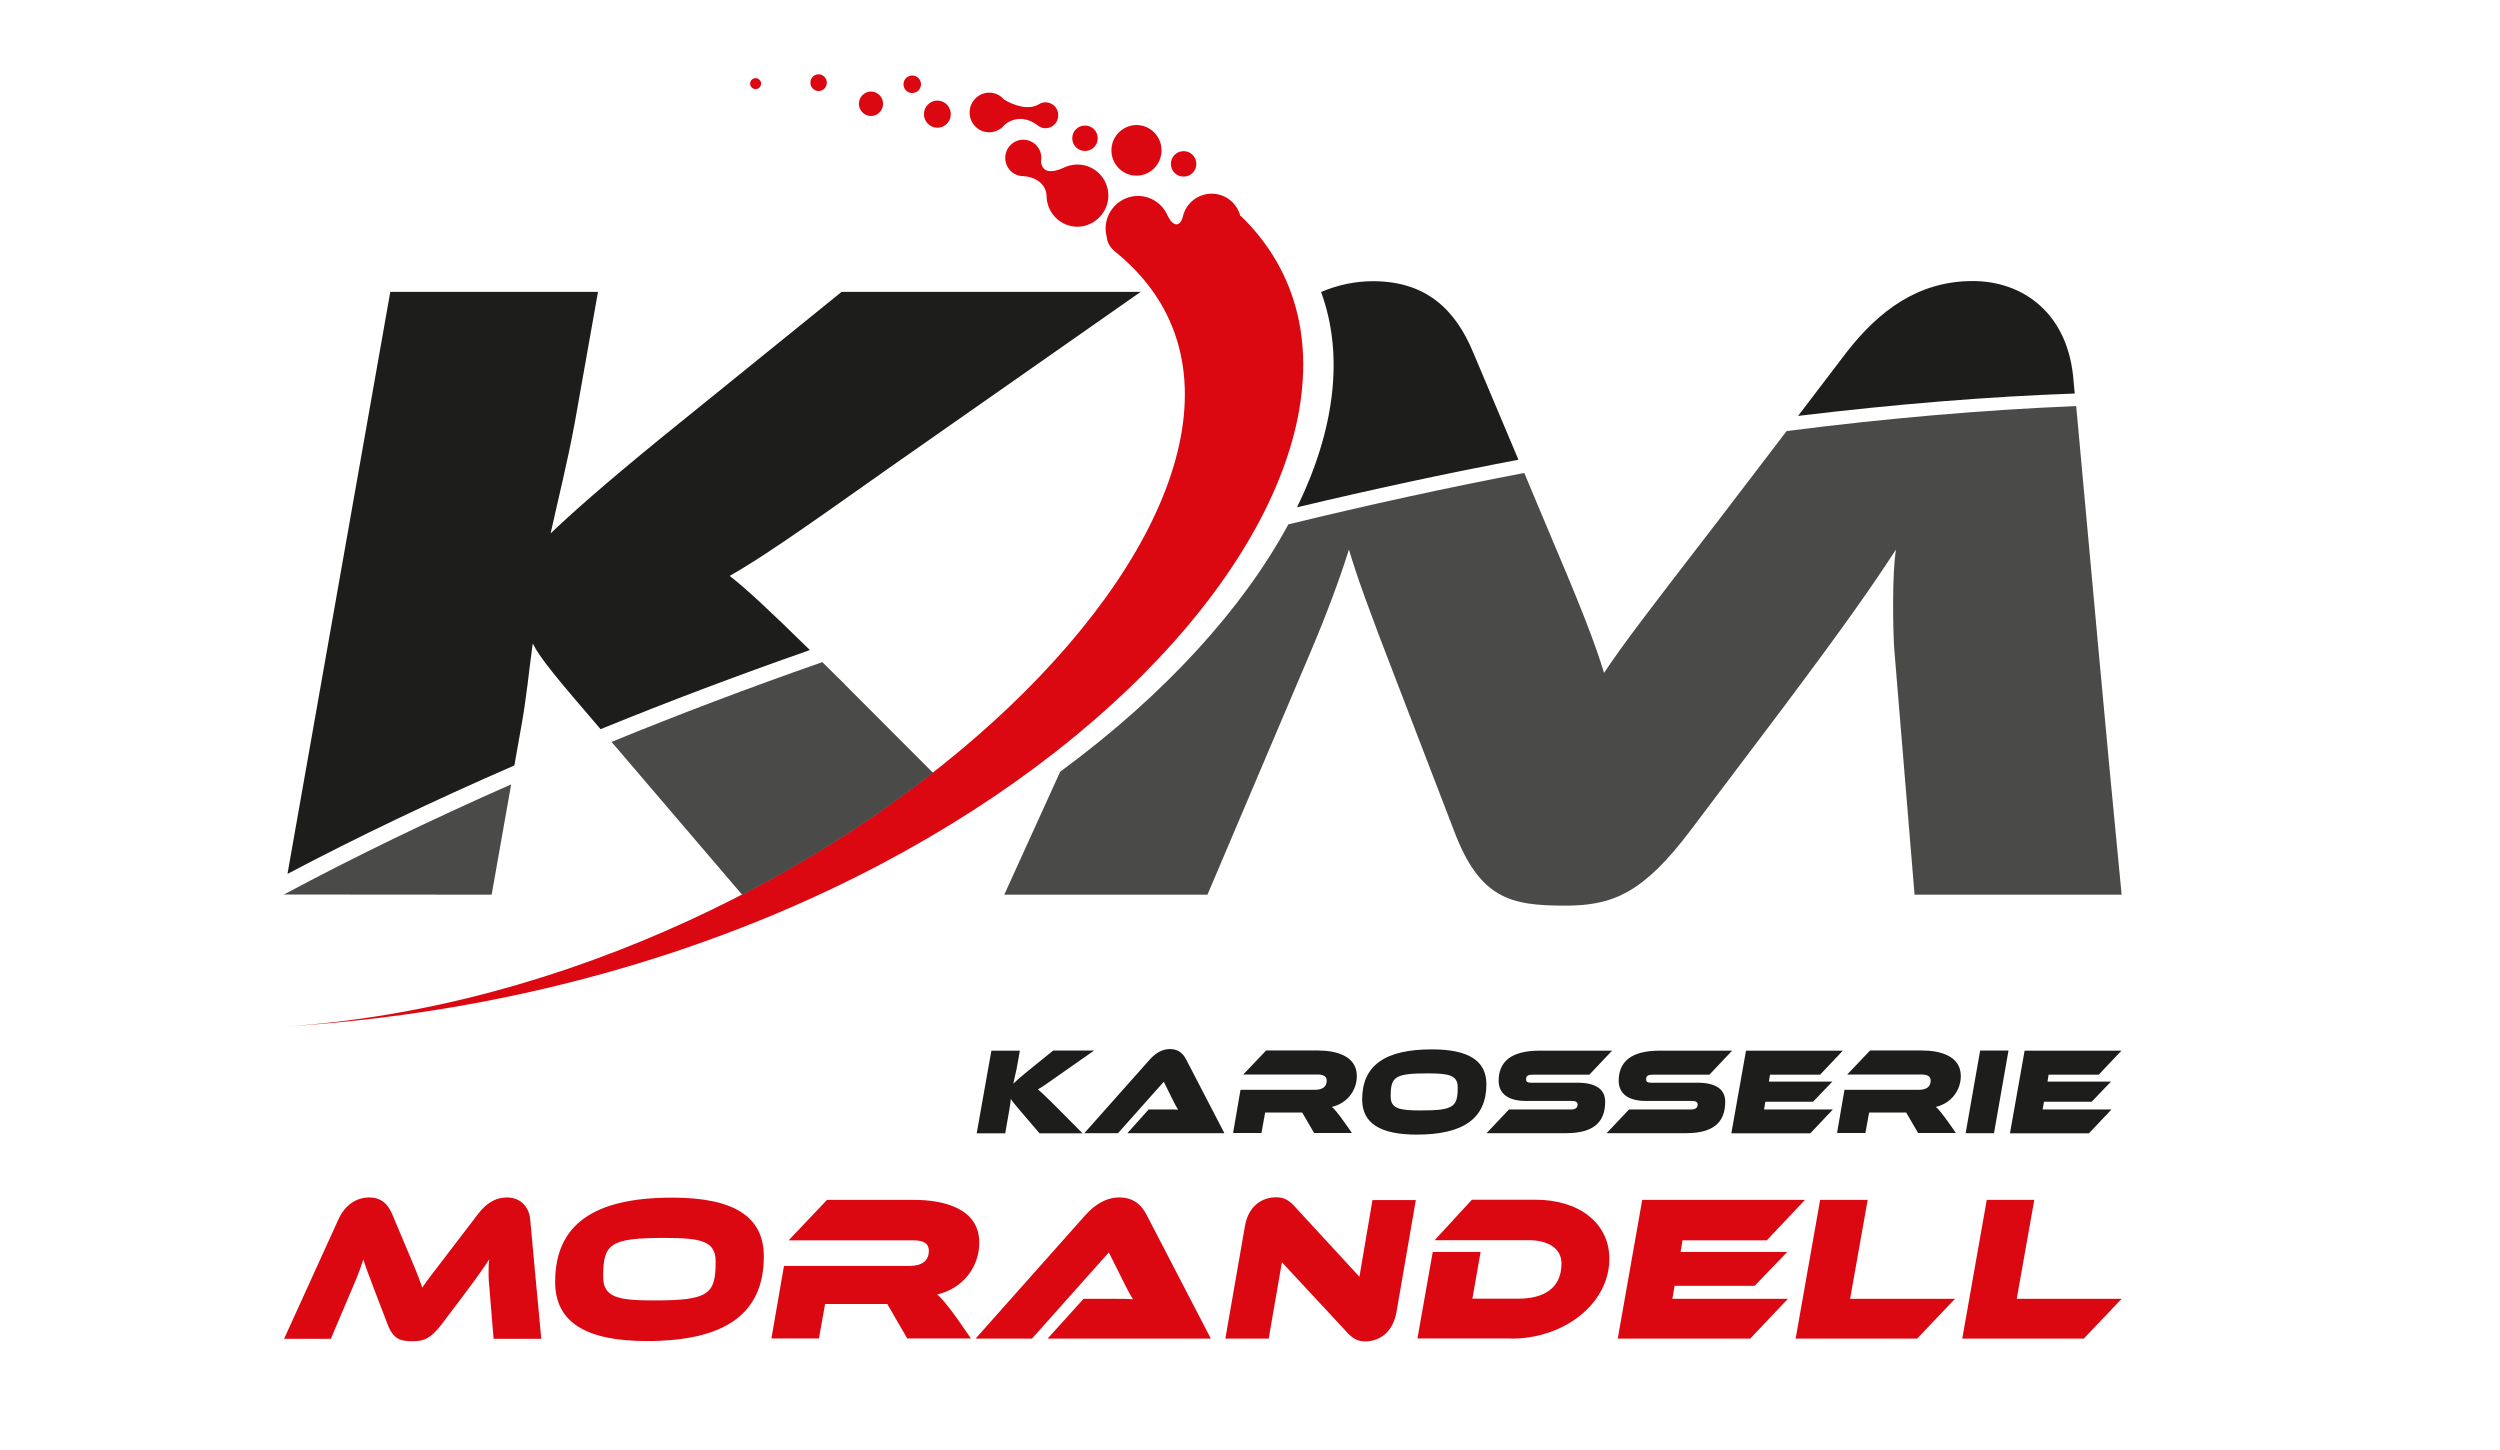
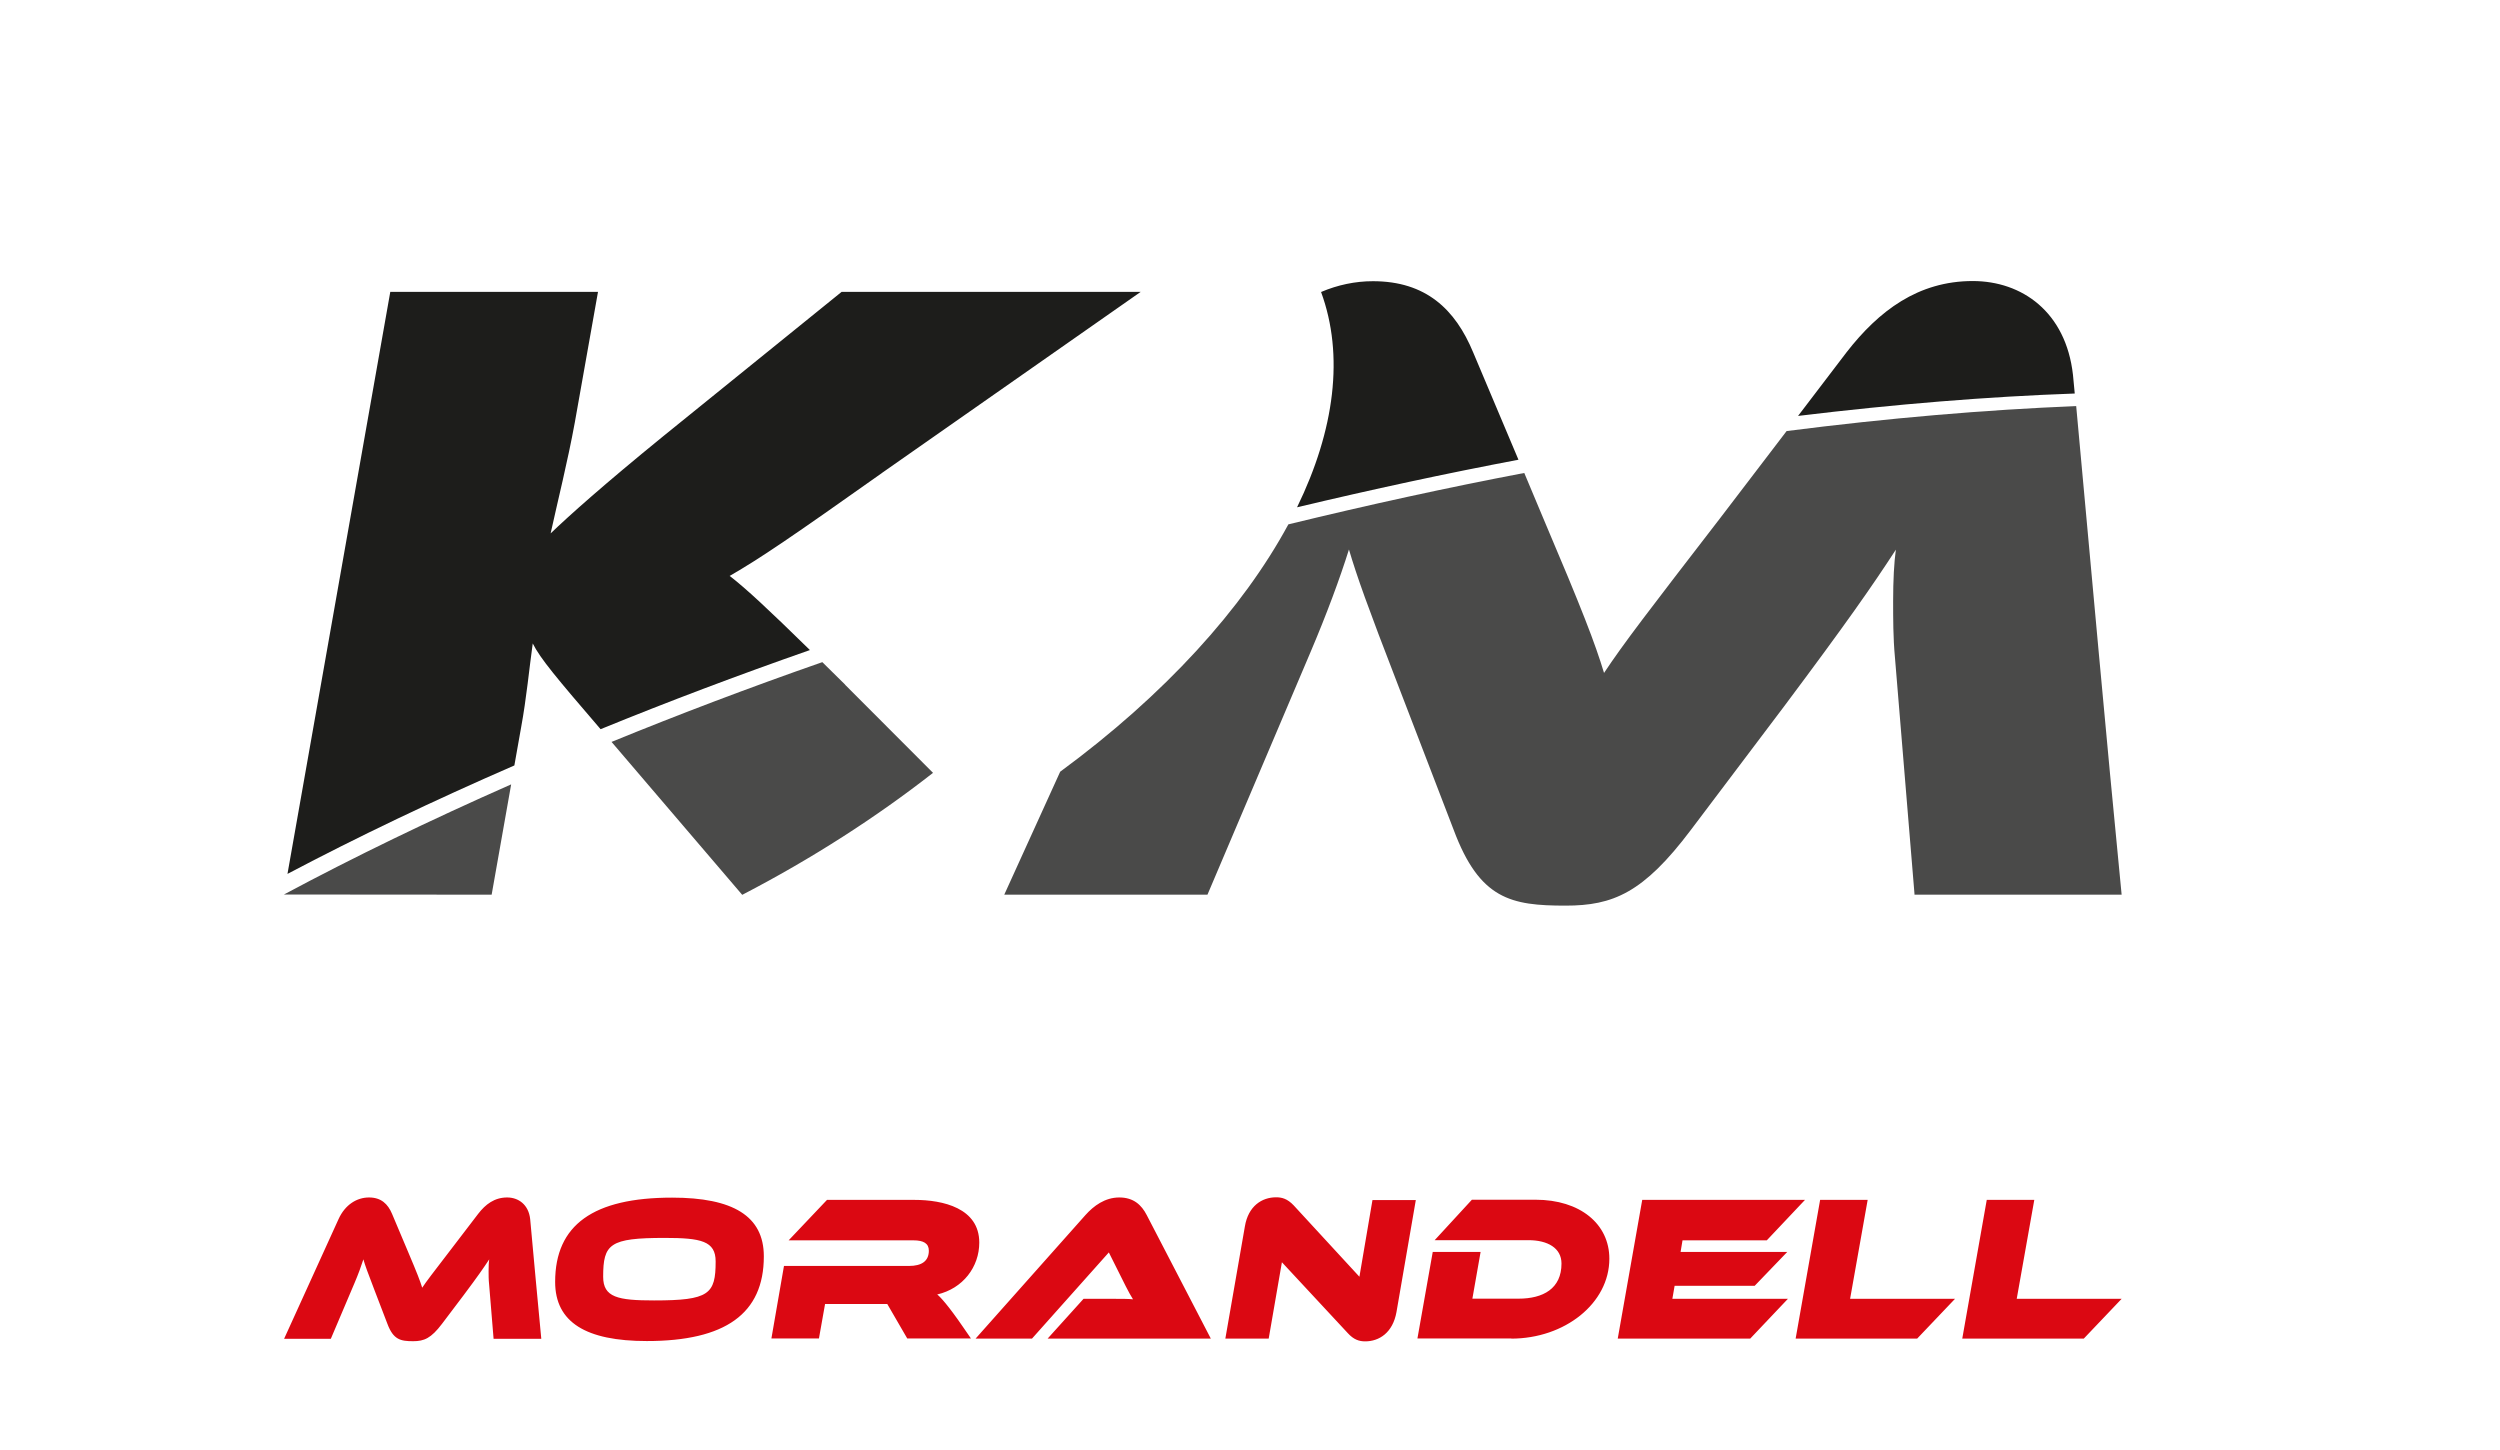
<svg xmlns="http://www.w3.org/2000/svg" id="a" width="54.73mm" height="31.75mm" viewBox="0 0 155.14 90">
  <defs>
    <style>.b{fill:#db0812;}.c{fill:#1d1d1b;}.d{fill:#4a4a49;}</style>
  </defs>
-   <path class="b" d="m47.23,5.19c0-.19-.15-.34-.34-.34s-.34.15-.34.34.15.34.34.34.34-.15.34-.34m4.08-.06c0-.28-.23-.52-.51-.52s-.51.23-.51.52.23.52.51.52.51-.23.51-.52m3.49,1.31c0-.42-.34-.76-.75-.76s-.75.34-.75.76.34.76.75.76.75-.34.75-.76m2.18-.81c.22-.21.23-.55.03-.77-.2-.22-.55-.23-.77-.03-.22.21-.23.55-.03.77.2.22.55.23.77.03m1.76,2.07c.34-.32.35-.85.04-1.19-.32-.34-.85-.36-1.18-.04-.34.32-.35.85-.04,1.19.32.34.85.36,1.18.04m6.93-.56c0-.44-.35-.79-.79-.79-.15,0-.29.04-.41.12t0,0c-.66.4-1.6.05-2.16-.29,0,0,0,0,0,0-.22-.26-.55-.43-.92-.43-.67,0-1.22.55-1.22,1.23s.54,1.23,1.22,1.23c.26,0,.51-.09.71-.23.03-.01.06-.04.09-.07,0,0,.01-.01.02-.02.03-.03.06-.06.08-.09.53-.51,1.35-.6,2.1-.02,0,0,0,0,0,0,.14.11.31.18.49.18.43,0,.79-.35.79-.79m2.45,1.41c0-.44-.35-.79-.79-.79s-.79.35-.79.79.35.79.79.79.79-.35.79-.79m.66,3.56c0-1.07-.86-1.93-1.92-1.93-.32,0-.63.08-.9.22,0,0,0,0,0,0-.66.3-1.28.31-1.36-.4.01-.07.02-.15.02-.23,0-.63-.5-1.13-1.12-1.13s-1.12.51-1.12,1.13.5,1.13,1.12,1.13c.7.04,1.45.44,1.45,1.3,0,0,0,0,0,.01.05,1.02.89,1.83,1.91,1.83s1.92-.86,1.92-1.93m3.3-2.81c0-.87-.7-1.57-1.55-1.57s-1.56.7-1.56,1.57.7,1.57,1.56,1.57,1.55-.7,1.55-1.57m2.16.84c0-.44-.35-.79-.79-.79s-.79.35-.79.79.35.79.79.79.79-.35.79-.79m2.75,3.24s0,0-.02,0c-.2-.8-.92-1.39-1.78-1.39s-1.58.59-1.78,1.39c-.17.71-.61.66-.94,0-.3-.73-1.02-1.25-1.85-1.25-1.11,0-2.01.91-2.01,2.02,0,.18.03.36.07.53.03.32.19.65.56.94.03.03.07.06.1.08,0,0,0,0,0,0,16.03,13.32-16.7,45.73-51.74,47.98,45.83-2.81,74.03-36.16,59.38-50.33" />
  <path class="d" d="m118.83,55.52h12.83c-.99-10.09-1.89-20.23-2.82-30.32-5.64.23-11.65.74-17.97,1.55l-4.16,5.45c-4.44,5.76-5.95,7.72-7.17,9.56-.56-1.85-1.33-3.86-3.78-9.62l-1.17-2.79c-4.78.91-9.67,1.98-14.64,3.19-2.82,5.22-7.66,10.57-14.16,15.35l-3.47,7.63h12.61l6.39-15.04c1-2.35,1.83-4.59,2.39-6.38.5,1.68,1.11,3.41,3.06,8.45l3.44,8.95c1.61,4.31,3.56,4.7,6.94,4.7,2.94,0,4.83-.78,7.78-4.7l5.78-7.66c3.89-5.2,5.45-7.44,6.94-9.73-.11.78-.17,1.9-.17,3.19,0,1.06,0,2.29.11,3.47l1.22,14.76Zm-66.38-13.03c-.5-.5-.98-.97-1.42-1.4-4.53,1.58-8.9,3.24-13.08,4.95l8.11,9.49c4.32-2.24,8.31-4.81,11.84-7.57l-5.45-5.46Zm-20.74,6.19c-5.03,2.22-9.74,4.5-14.09,6.83h0s12.89.01,12.89.01l1.21-6.84Z" />
  <path class="c" d="m54.73,29.35l16.06-11.24h-18.56l-11.06,8.95c-3.78,3.08-5.83,4.92-7,6.04.44-2.01,1.06-4.47,1.5-6.88l1.44-8.11h-12.89l-6.38,36.12c4.36-2.3,9.07-4.55,14.08-6.73l.42-2.37c.33-1.79.5-3.63.72-5.2.47.94,1.47,2.13,4.21,5.32,4.16-1.7,8.5-3.34,12.99-4.91-2.56-2.51-4-3.85-4.98-4.6,1.94-1.12,3.83-2.41,9.44-6.38m39.51-.83l-2.81-6.66c-1.11-2.68-2.94-4.42-6.22-4.42-1.1,0-2.19.23-3.22.67,1.44,3.92.85,8.56-1.49,13.36,4.66-1.11,9.24-2.1,13.73-2.95m34.53-4.11c-.04-.39-.07-.77-.11-1.16-.44-3.91-3.17-5.82-6.22-5.82-3.39,0-5.83,1.85-7.83,4.42l-3.01,3.95c6.03-.73,11.78-1.2,17.17-1.39" />
  <path class="b" d="m129.31,83.07l2.35-2.47h-6.51l1.09-6.14h-2.95l-1.52,8.61h7.54Zm-10.34,0l2.35-2.47h-6.51l1.09-6.14h-2.95l-1.52,8.61h7.54Zm-10.36,0l2.34-2.47h-7.17l.14-.81h4.97l2.02-2.1h-6.62l.12-.72h5.23l2.37-2.51h-10.1l-1.52,8.61h8.23Zm-14.83,0c3.32,0,6.09-2.19,6.09-4.96,0-2.16-1.82-3.66-4.58-3.66h-3.95l-2.31,2.51h5.82c1.18,0,2.05.48,2.05,1.45,0,1.56-1.14,2.18-2.67,2.18h-2.86l.51-2.9h-2.97l-.95,5.37h5.83Zm-10.15-.35c.38.42.72.52,1.09.52.86,0,1.71-.53,1.94-1.82l1.2-6.95h-2.69l-.81,4.76-4.08-4.43c-.4-.42-.74-.5-1.09-.5-.87,0-1.73.53-1.94,1.82l-1.21,6.95h2.69l.82-4.74,4.08,4.39Zm-8.49.35l-3.98-7.67c-.32-.62-.81-1.09-1.7-1.09s-1.59.52-2.1,1.09l-6.82,7.67h3.5l4.77-5.35,1.05,2.1c.13.27.36.67.45.81-.26-.03-.74-.03-1.15-.03h-1.92l-2.23,2.47h10.11Zm-14.88,0l-.49-.71c-.93-1.36-1.42-1.88-1.61-2.03,1.6-.37,2.61-1.71,2.61-3.22,0-2.14-2.25-2.65-4.03-2.65h-5.42l-2.38,2.51h7.74c.63,0,.96.19.96.64,0,.64-.43.95-1.24.95h-7.75l-.78,4.5h2.95l.38-2.14h3.86l1.24,2.14h3.95Zm-15.85-4.79c0,2.03-.4,2.42-3.82,2.42-2.25,0-3.16-.19-3.16-1.47,0-2.04.4-2.41,3.82-2.41,2.25,0,3.16.19,3.16,1.46m2.99-.32c0-2.5-1.92-3.64-5.69-3.64-4.89,0-7.26,1.69-7.26,5.23,0,2.51,1.92,3.67,5.69,3.67,4.87,0,7.26-1.7,7.26-5.25m-13.81,5.11c-.24-2.47-.46-4.96-.69-7.43-.1-.9-.73-1.34-1.43-1.34-.78,0-1.34.42-1.8,1.02l-1.82,2.38c-1.02,1.33-1.37,1.78-1.65,2.2-.13-.42-.31-.89-.87-2.21l-1-2.37c-.26-.62-.68-1.02-1.43-1.02s-1.48.44-1.89,1.34l-3.38,7.43h2.9l1.47-3.46c.23-.54.42-1.06.55-1.47.11.39.26.79.7,1.94l.79,2.06c.37.99.82,1.08,1.6,1.08.68,0,1.11-.18,1.79-1.08l1.33-1.76c.9-1.2,1.25-1.71,1.6-2.24-.03.18-.04.44-.04.73,0,.24,0,.53.03.8l.28,3.4h2.95Z" />
-   <path class="c" d="m129.64,70.32l1.39-1.47h-4.27l.08-.48h2.96l1.2-1.25h-3.94l.07-.43h3.11l1.41-1.49h-6.01l-.91,5.13h4.9Zm-5.9,0l.9-5.13h-1.76l-.9,5.13h1.76Zm-2.36,0l-.29-.42c-.56-.81-.84-1.12-.96-1.21.95-.22,1.55-1.02,1.55-1.92,0-1.27-1.34-1.58-2.4-1.58h-3.23l-1.42,1.49h4.61c.37,0,.57.12.57.38,0,.38-.26.57-.74.57h-4.61l-.46,2.68h1.76l.23-1.27h2.3l.74,1.27h2.35Zm-9.03,0l1.39-1.47h-4.27l.08-.48h2.96l1.2-1.25h-3.94l.07-.43h3.11l1.41-1.49h-6.01l-.91,5.13h4.9Zm-7.7,0c1.97,0,2.41-.94,2.41-1.96,0-.77-.6-1.17-1.7-1.17h-2.89c-.21,0-.32-.05-.32-.21,0-.22.13-.29.4-.29h3.53l1.41-1.49h-4.5c-1.86,0-2.54.76-2.54,1.87,0,.74.52,1.25,1.68,1.25h2.88c.21,0,.34.07.34.22,0,.21-.15.31-.41.31h-3.85l-1.39,1.47h4.96Zm-7.45,0c1.97,0,2.41-.94,2.41-1.96,0-.77-.6-1.17-1.7-1.17h-2.89c-.21,0-.32-.05-.32-.21,0-.22.13-.29.4-.29h3.53l1.41-1.49h-4.5c-1.86,0-2.54.76-2.54,1.87,0,.74.52,1.25,1.68,1.25h2.88c.21,0,.34.07.34.22,0,.21-.15.31-.41.31h-3.85l-1.39,1.47h4.96Zm-6.74-2.85c0,1.21-.24,1.44-2.28,1.44-1.34,0-1.88-.11-1.88-.87,0-1.21.24-1.43,2.28-1.43,1.34,0,1.88.11,1.88.87m1.78-.19c0-1.49-1.14-2.17-3.39-2.17-2.91,0-4.32,1-4.32,3.11,0,1.49,1.14,2.18,3.39,2.18,2.9,0,4.32-1.01,4.32-3.13m-8.34,3.04l-.29-.42c-.56-.81-.84-1.12-.96-1.21.95-.22,1.55-1.02,1.55-1.92,0-1.27-1.34-1.58-2.4-1.58h-3.23l-1.42,1.49h4.61c.37,0,.57.12.57.38,0,.38-.26.57-.74.57h-4.61l-.46,2.68h1.76l.23-1.27h2.3l.74,1.27h2.35Zm-7.92,0l-2.37-4.57c-.19-.37-.48-.65-1.01-.65s-.94.31-1.25.65l-4.06,4.57h2.09l2.84-3.19.62,1.25c.08.16.21.4.27.48-.15-.01-.44-.01-.69-.01h-1.14l-1.32,1.47h6.02Zm-8.81,0l-1.78-1.79c-.55-.54-.82-.8-.98-.93.27-.15.53-.33,1.29-.87l2.2-1.54h-2.54l-1.52,1.23c-.52.42-.8.67-.96.83.06-.28.14-.61.21-.94l.2-1.11h-1.77l-.91,5.13h1.77l.25-1.43c.05-.24.07-.5.1-.71.07.14.22.31.65.82l1.13,1.32h2.66Z" />
</svg>